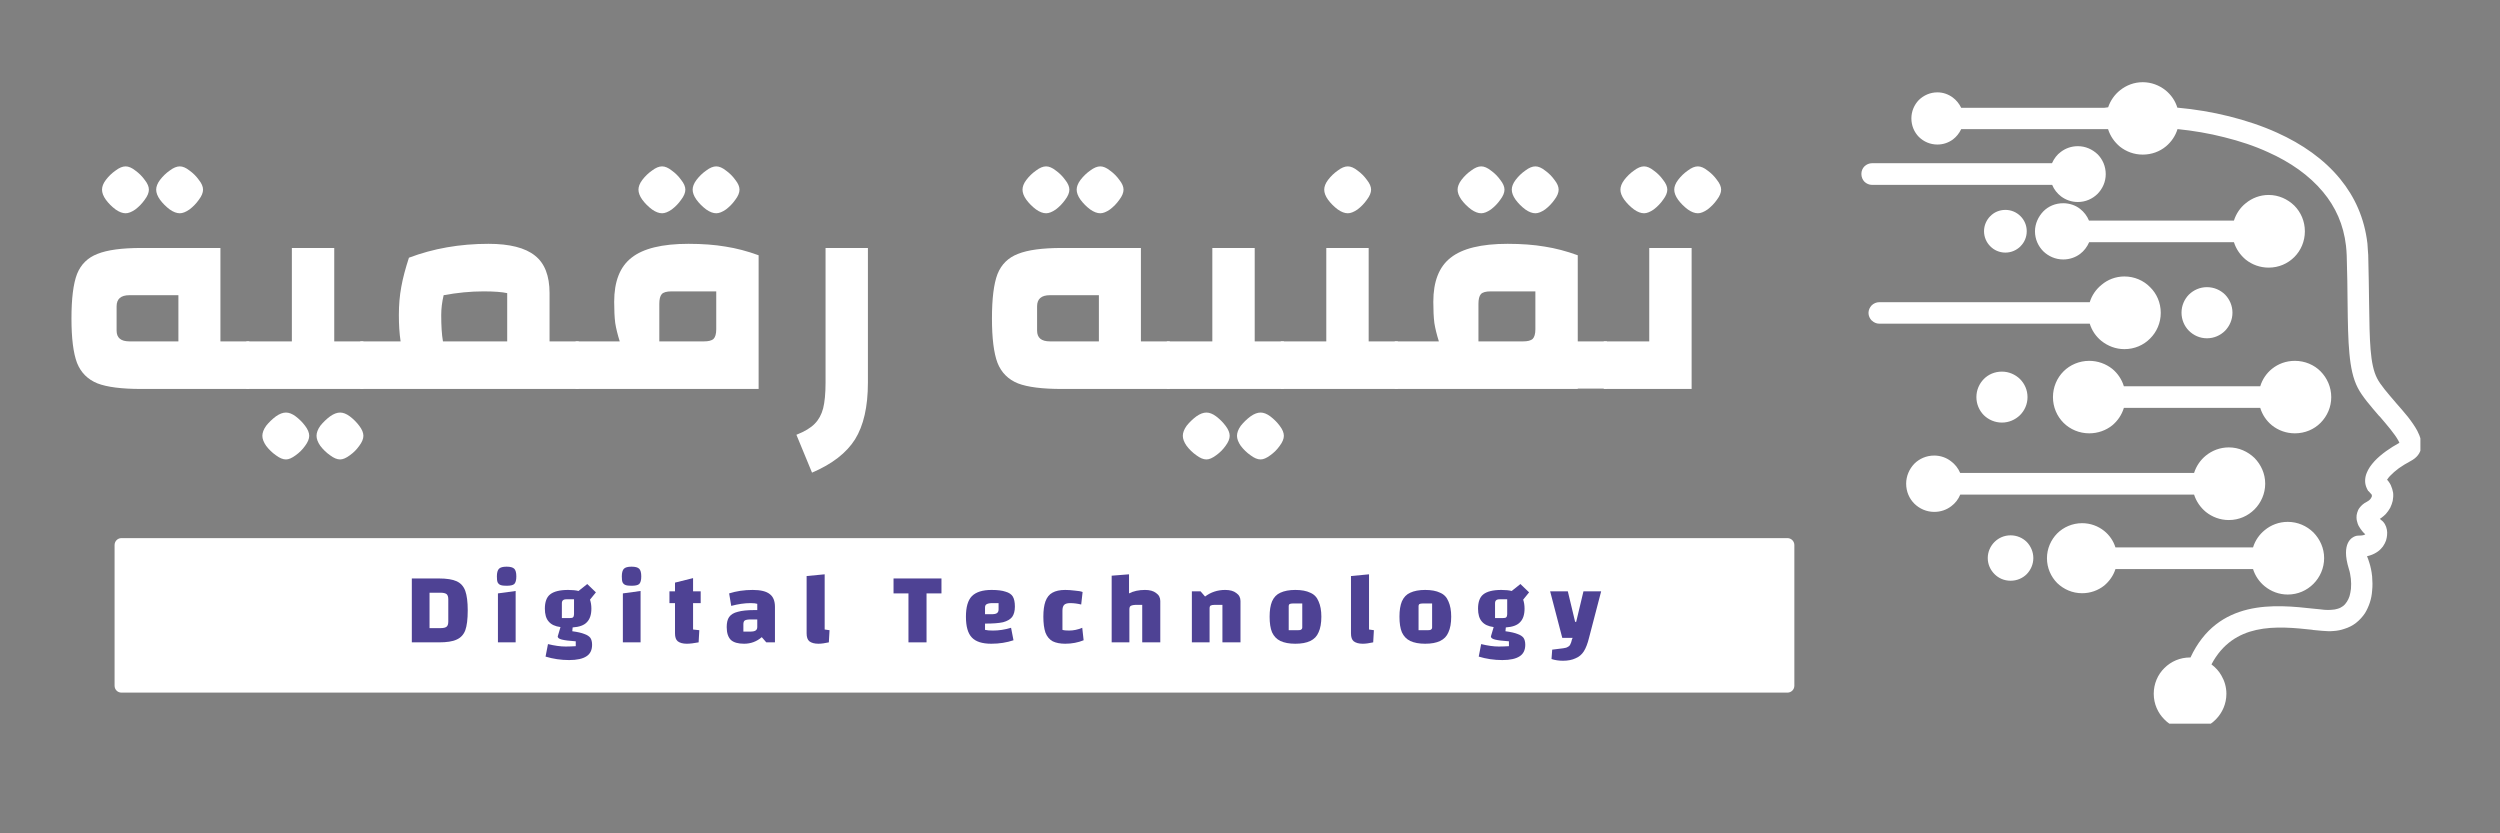
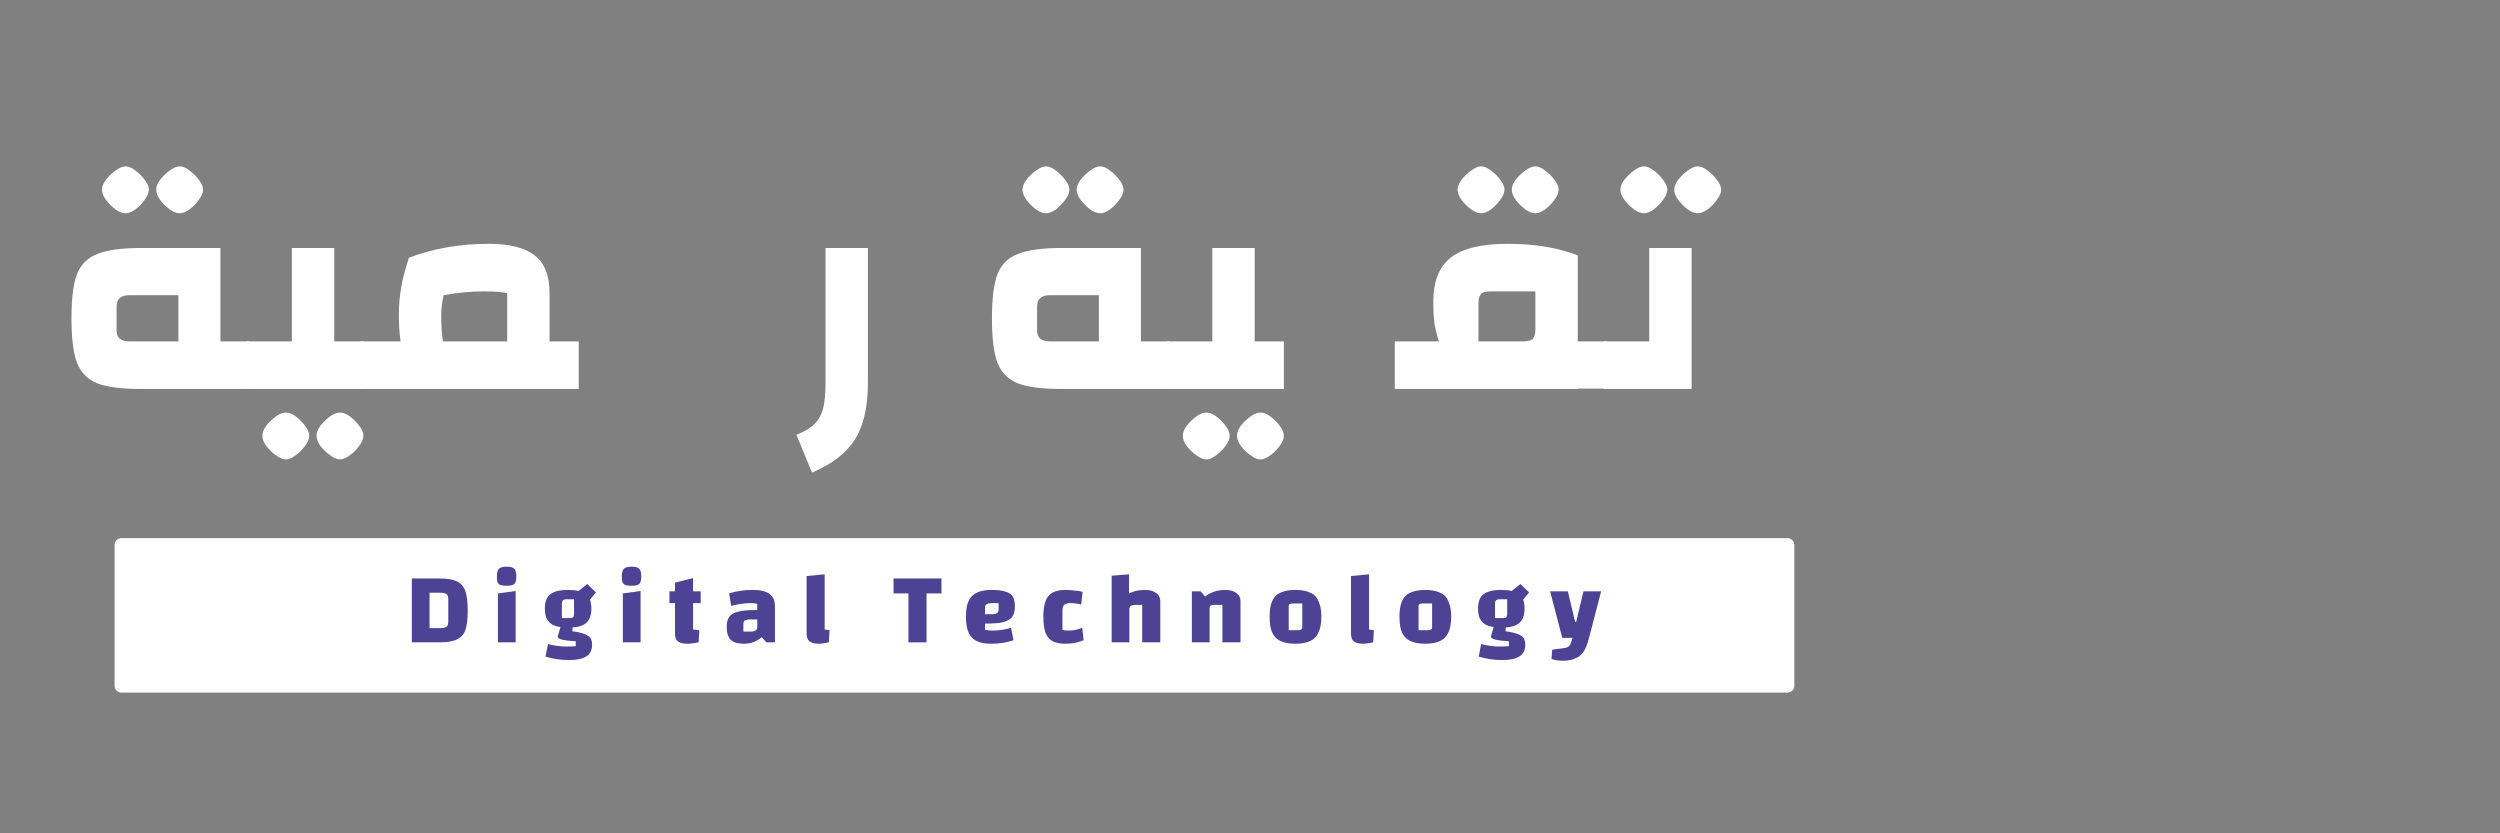
<svg xmlns="http://www.w3.org/2000/svg" width="150" zoomAndPan="magnify" viewBox="0 0 112.5 37.5" height="50" preserveAspectRatio="xMidYMid meet" version="1.0">
  <rect x="0" y="0" width="112.5" height="37.5" fill="#808080" stroke="none" />
  <defs>
    <g />
    <clipPath id="ec0fffd945">
-       <path d="M 83.758 3.699 L 108.918 3.699 L 108.918 32.566 L 83.758 32.566 Z M 83.758 3.699 " clip-rule="nonzero" />
-     </clipPath>
+       </clipPath>
    <clipPath id="0cbe96a4c1">
      <path d="M 5.156 24.215 L 80.746 24.215 L 80.746 31.168 L 5.156 31.168 Z M 5.156 24.215 " clip-rule="nonzero" />
    </clipPath>
    <clipPath id="7658b6f822">
      <path d="M 5.465 24.215 L 80.434 24.215 C 80.605 24.215 80.746 24.355 80.746 24.527 L 80.746 30.859 C 80.746 31.031 80.605 31.168 80.434 31.168 L 5.465 31.168 C 5.293 31.168 5.156 31.031 5.156 30.859 L 5.156 24.527 C 5.156 24.355 5.293 24.215 5.465 24.215 Z M 5.465 24.215 " clip-rule="nonzero" />
    </clipPath>
  </defs>
  <g clip-path="url(#ec0fffd945)">
    <path fill="#ffffff" d="M 87.039 20.5 C 87.324 20.5 87.586 20.594 87.797 20.758 C 87.977 20.891 88.117 21.07 88.207 21.281 L 98.734 21.281 C 98.832 20.973 99.02 20.699 99.266 20.5 C 99.547 20.273 99.902 20.133 100.297 20.133 C 100.75 20.133 101.152 20.32 101.453 20.609 C 101.746 20.91 101.934 21.312 101.934 21.766 C 101.934 22.215 101.746 22.629 101.453 22.922 C 101.156 23.219 100.754 23.402 100.297 23.402 C 99.906 23.402 99.551 23.266 99.266 23.039 C 99.02 22.836 98.832 22.566 98.734 22.258 L 88.211 22.258 C 88.125 22.469 87.984 22.648 87.805 22.781 C 87.594 22.941 87.332 23.035 87.043 23.035 C 86.695 23.035 86.379 22.895 86.145 22.664 C 85.918 22.438 85.777 22.121 85.777 21.766 C 85.777 21.422 85.918 21.105 86.145 20.867 C 86.371 20.641 86.688 20.5 87.039 20.5 Z M 98.566 29.598 C 99.184 28.27 100.129 27.676 101.152 27.426 C 102.18 27.18 103.258 27.297 104.152 27.395 L 104.391 27.418 L 104.59 27.441 C 104.715 27.449 104.824 27.453 104.922 27.441 C 105.023 27.438 105.117 27.418 105.191 27.395 C 105.293 27.367 105.367 27.324 105.438 27.273 C 105.508 27.219 105.566 27.148 105.613 27.074 C 105.66 27 105.699 26.918 105.73 26.824 C 105.758 26.719 105.781 26.605 105.793 26.496 C 105.805 26.344 105.805 26.191 105.789 26.047 C 105.77 25.883 105.742 25.73 105.699 25.602 C 105.332 24.422 105.848 24.172 105.996 24.125 C 106.027 24.113 106.055 24.109 106.055 24.109 C 106.086 24.109 106.102 24.102 106.133 24.102 C 106.215 24.102 106.285 24.098 106.336 24.086 C 106.383 24.074 106.414 24.062 106.438 24.043 C 106.391 24.004 106.348 23.957 106.301 23.902 C 106.242 23.828 106.184 23.746 106.137 23.66 C 106.109 23.602 106.086 23.543 106.074 23.484 C 106.055 23.426 106.043 23.367 106.043 23.301 C 106.039 23.219 106.051 23.145 106.074 23.07 C 106.098 22.992 106.125 22.922 106.18 22.852 C 106.219 22.801 106.266 22.746 106.324 22.699 C 106.379 22.652 106.441 22.613 106.512 22.578 C 106.539 22.566 106.562 22.551 106.586 22.531 C 106.609 22.516 106.633 22.496 106.652 22.473 C 106.676 22.449 106.691 22.426 106.703 22.402 C 106.715 22.379 106.727 22.355 106.734 22.34 C 106.734 22.32 106.734 22.305 106.734 22.293 C 106.734 22.281 106.727 22.273 106.727 22.262 C 106.723 22.258 106.715 22.246 106.711 22.238 C 106.703 22.234 106.699 22.223 106.688 22.215 C 106.652 22.18 106.621 22.145 106.594 22.109 L 106.582 22.098 L 106.57 22.098 L 106.516 21.996 C 106.461 21.883 106.43 21.766 106.43 21.645 C 106.43 21.52 106.453 21.398 106.504 21.277 C 106.539 21.188 106.586 21.102 106.645 21.012 C 106.703 20.926 106.773 20.84 106.855 20.75 C 106.996 20.598 107.176 20.445 107.375 20.301 C 107.559 20.168 107.762 20.043 107.973 19.926 C 107.961 19.902 107.941 19.867 107.926 19.828 C 107.766 19.531 107.422 19.133 107.082 18.734 C 107.078 18.734 107.078 18.73 107.07 18.73 C 106.688 18.285 106.301 17.844 106.102 17.457 C 105.887 17.043 105.781 16.535 105.723 15.902 C 105.664 15.293 105.652 14.543 105.641 13.621 C 105.641 13.312 105.637 12.984 105.629 12.629 C 105.625 12.277 105.613 11.906 105.602 11.496 C 105.602 11.43 105.594 11.363 105.59 11.281 C 105.582 11.211 105.578 11.133 105.57 11.062 C 105.461 10.105 105.094 9.305 104.539 8.641 C 103.914 7.887 103.055 7.293 102.078 6.855 C 101.453 6.566 100.785 6.348 100.094 6.176 C 99.406 6 98.688 5.879 97.988 5.809 C 97.895 6.117 97.707 6.387 97.469 6.586 C 97.188 6.82 96.824 6.957 96.422 6.957 C 96.035 6.957 95.68 6.824 95.395 6.598 C 95.148 6.391 94.961 6.125 94.863 5.812 L 88.254 5.812 C 88.164 6 88.035 6.16 87.879 6.277 C 87.68 6.422 87.441 6.504 87.184 6.504 C 86.855 6.504 86.566 6.375 86.348 6.16 C 86.141 5.949 86.012 5.656 86.012 5.328 C 86.012 5.008 86.141 4.715 86.348 4.5 C 86.566 4.289 86.855 4.156 87.184 4.156 C 87.441 4.156 87.68 4.242 87.879 4.391 C 88.035 4.508 88.164 4.664 88.254 4.852 L 94.684 4.852 L 94.867 4.828 C 94.969 4.523 95.16 4.254 95.406 4.059 C 95.688 3.836 96.035 3.699 96.422 3.699 C 96.809 3.699 97.164 3.836 97.449 4.062 C 97.695 4.262 97.887 4.531 97.98 4.844 C 98.758 4.914 99.547 5.043 100.309 5.234 C 101.059 5.422 101.793 5.664 102.473 5.973 C 103.598 6.48 104.586 7.168 105.309 8.055 C 105.961 8.852 106.402 9.812 106.535 10.965 C 106.539 11.047 106.547 11.129 106.551 11.215 C 106.559 11.293 106.562 11.379 106.57 11.473 C 106.582 11.871 106.586 12.25 106.594 12.609 C 106.598 12.961 106.605 13.293 106.609 13.617 C 106.633 15.344 106.645 16.395 106.969 17.023 C 107.113 17.312 107.453 17.703 107.797 18.102 L 107.797 18.105 C 107.988 18.32 108.18 18.543 108.352 18.754 C 108.52 18.969 108.672 19.188 108.777 19.383 C 108.918 19.652 108.988 19.91 108.953 20.137 C 108.918 20.387 108.766 20.598 108.473 20.75 C 108.281 20.852 108.105 20.961 107.949 21.07 C 107.797 21.184 107.66 21.301 107.559 21.41 C 107.516 21.457 107.477 21.496 107.453 21.539 C 107.434 21.555 107.43 21.574 107.418 21.586 C 107.441 21.609 107.457 21.637 107.48 21.66 C 107.523 21.719 107.559 21.773 107.586 21.832 C 107.637 21.949 107.672 22.059 107.691 22.176 C 107.703 22.297 107.695 22.414 107.672 22.539 C 107.648 22.641 107.609 22.746 107.559 22.852 C 107.504 22.953 107.434 23.047 107.359 23.133 C 107.301 23.191 107.234 23.25 107.164 23.301 C 107.141 23.32 107.117 23.332 107.094 23.348 C 107.117 23.371 107.141 23.391 107.152 23.402 C 107.223 23.449 107.277 23.512 107.324 23.594 C 107.363 23.664 107.395 23.75 107.41 23.84 C 107.422 23.914 107.43 23.996 107.418 24.086 C 107.41 24.16 107.398 24.238 107.371 24.324 C 107.34 24.41 107.293 24.504 107.23 24.594 C 107.172 24.668 107.102 24.746 107.016 24.809 C 106.914 24.883 106.793 24.949 106.645 24.996 C 106.605 25.008 106.562 25.02 106.516 25.031 C 106.547 25.102 106.582 25.195 106.617 25.312 C 106.676 25.492 106.723 25.707 106.746 25.941 C 106.762 26.145 106.77 26.363 106.746 26.578 C 106.734 26.766 106.699 26.945 106.641 27.121 C 106.586 27.285 106.516 27.441 106.426 27.59 C 106.32 27.75 106.184 27.902 106.02 28.031 C 105.871 28.148 105.688 28.242 105.477 28.305 C 105.34 28.352 105.188 28.383 105.016 28.395 C 104.859 28.41 104.691 28.406 104.496 28.387 C 104.328 28.375 104.199 28.359 104.078 28.348 L 104.055 28.34 C 103.293 28.258 102.371 28.16 101.531 28.348 C 100.75 28.523 100.012 28.953 99.516 29.898 C 99.699 30.035 99.855 30.203 99.965 30.402 C 100.105 30.641 100.188 30.922 100.188 31.219 C 100.188 31.668 100.008 32.074 99.711 32.375 C 99.418 32.676 99.008 32.855 98.555 32.855 C 98.098 32.855 97.688 32.676 97.398 32.375 C 97.105 32.086 96.918 31.676 96.918 31.219 C 96.918 30.77 97.098 30.355 97.398 30.062 C 97.695 29.766 98.098 29.586 98.555 29.586 L 98.566 29.586 Z M 90.477 24.09 C 90.758 24.09 91.016 24.203 91.203 24.387 C 91.383 24.574 91.5 24.832 91.5 25.113 C 91.5 25.395 91.383 25.648 91.203 25.836 C 91.016 26.023 90.758 26.133 90.477 26.133 C 90.191 26.133 89.941 26.023 89.754 25.836 C 89.566 25.648 89.449 25.395 89.449 25.113 C 89.449 24.832 89.566 24.574 89.754 24.387 C 89.941 24.203 90.191 24.09 90.477 24.09 Z M 93.695 23.543 C 94.07 23.543 94.414 23.672 94.688 23.891 C 94.922 24.078 95.102 24.336 95.195 24.633 L 101.387 24.633 C 101.484 24.316 101.672 24.051 101.918 23.852 C 102.195 23.625 102.551 23.484 102.949 23.484 C 103.398 23.484 103.801 23.664 104.105 23.961 C 104.398 24.262 104.586 24.664 104.586 25.117 C 104.586 25.566 104.398 25.98 104.105 26.273 C 103.809 26.57 103.406 26.754 102.949 26.754 C 102.559 26.754 102.203 26.617 101.918 26.387 C 101.672 26.188 101.484 25.918 101.387 25.609 L 95.195 25.609 C 95.102 25.902 94.922 26.156 94.688 26.352 C 94.418 26.566 94.074 26.695 93.695 26.695 C 93.258 26.695 92.867 26.52 92.574 26.238 C 92.293 25.953 92.113 25.562 92.113 25.117 C 92.113 24.688 92.293 24.289 92.574 24.004 C 92.859 23.719 93.262 23.543 93.695 23.543 Z M 99.312 12.922 C 99.633 12.922 99.918 13.051 100.129 13.258 C 100.332 13.469 100.461 13.754 100.461 14.07 C 100.461 14.387 100.332 14.672 100.129 14.883 C 99.918 15.094 99.633 15.223 99.312 15.223 C 98.996 15.223 98.711 15.094 98.5 14.883 C 98.297 14.68 98.168 14.387 98.168 14.07 C 98.168 13.754 98.297 13.465 98.5 13.258 C 98.711 13.051 98.996 12.922 99.312 12.922 Z M 90.242 9.445 C 90.508 9.445 90.746 9.551 90.922 9.727 C 91.098 9.902 91.203 10.141 91.203 10.402 C 91.203 10.672 91.098 10.91 90.922 11.082 L 90.922 11.086 C 90.746 11.258 90.508 11.367 90.242 11.367 C 89.977 11.367 89.734 11.258 89.566 11.086 L 89.562 11.082 C 89.391 10.91 89.281 10.672 89.281 10.402 C 89.281 10.141 89.391 9.902 89.562 9.727 L 89.566 9.727 C 89.73 9.551 89.977 9.445 90.242 9.445 Z M 90.086 16.723 C 90.402 16.723 90.688 16.852 90.898 17.055 C 91.109 17.266 91.238 17.551 91.238 17.871 C 91.238 18.188 91.109 18.473 90.898 18.684 C 90.688 18.887 90.402 19.016 90.086 19.016 C 89.77 19.016 89.48 18.887 89.273 18.684 C 89.066 18.473 88.938 18.188 88.938 17.871 C 88.938 17.551 89.066 17.266 89.273 17.055 C 89.473 16.852 89.758 16.723 90.086 16.723 Z M 93.504 6.578 C 93.848 6.578 94.156 6.719 94.391 6.941 C 94.617 7.168 94.758 7.484 94.758 7.836 C 94.758 8.184 94.617 8.488 94.391 8.723 C 94.16 8.949 93.852 9.09 93.504 9.09 C 93.215 9.09 92.961 8.996 92.75 8.84 C 92.574 8.703 92.434 8.531 92.348 8.32 L 84.246 8.32 C 84.113 8.32 83.992 8.266 83.902 8.18 C 83.816 8.09 83.762 7.969 83.762 7.828 C 83.762 7.688 83.816 7.57 83.902 7.484 C 83.992 7.398 84.113 7.344 84.246 7.344 L 92.34 7.344 C 92.43 7.141 92.566 6.957 92.742 6.832 C 92.953 6.672 93.215 6.578 93.504 6.578 Z M 95.598 12.441 C 96.047 12.441 96.461 12.621 96.754 12.922 C 97.051 13.211 97.234 13.621 97.234 14.078 C 97.234 14.531 97.051 14.941 96.754 15.234 C 96.461 15.531 96.055 15.711 95.598 15.711 C 95.207 15.711 94.852 15.57 94.566 15.344 C 94.32 15.145 94.133 14.875 94.039 14.566 L 84.57 14.566 C 84.434 14.566 84.316 14.508 84.23 14.422 L 84.223 14.422 C 84.141 14.332 84.082 14.215 84.082 14.082 C 84.082 13.949 84.141 13.832 84.223 13.742 C 84.312 13.656 84.434 13.598 84.57 13.598 L 94.039 13.598 C 94.133 13.289 94.32 13.02 94.566 12.82 C 94.844 12.582 95.207 12.441 95.598 12.441 Z M 92.844 9.145 C 93.121 9.145 93.391 9.234 93.602 9.398 C 93.777 9.535 93.918 9.715 94.004 9.926 L 100.527 9.926 C 100.625 9.617 100.812 9.34 101.059 9.145 C 101.34 8.914 101.695 8.773 102.09 8.773 C 102.539 8.773 102.945 8.961 103.246 9.254 C 103.539 9.551 103.719 9.953 103.719 10.41 C 103.719 10.863 103.539 11.273 103.246 11.566 C 102.949 11.863 102.547 12.043 102.09 12.043 C 101.699 12.043 101.344 11.91 101.059 11.684 C 100.812 11.477 100.625 11.211 100.527 10.898 L 94.012 10.898 C 93.922 11.109 93.781 11.293 93.605 11.426 C 93.398 11.582 93.129 11.676 92.848 11.676 C 92.496 11.676 92.184 11.535 91.949 11.309 C 91.723 11.082 91.574 10.766 91.574 10.41 C 91.574 10.066 91.723 9.75 91.949 9.512 C 92.176 9.281 92.492 9.145 92.844 9.145 Z M 94.016 16.238 C 94.402 16.238 94.762 16.371 95.051 16.598 C 95.293 16.797 95.48 17.07 95.574 17.383 L 101.711 17.383 C 101.805 17.07 101.992 16.797 102.238 16.598 C 102.52 16.371 102.875 16.238 103.27 16.238 C 103.719 16.238 104.137 16.418 104.426 16.711 C 104.719 17.008 104.906 17.418 104.906 17.871 C 104.906 18.316 104.727 18.723 104.426 19.027 C 104.137 19.32 103.727 19.5 103.27 19.5 C 102.879 19.5 102.523 19.367 102.238 19.141 C 101.992 18.941 101.805 18.668 101.711 18.355 L 95.574 18.355 C 95.48 18.668 95.293 18.941 95.051 19.141 C 94.77 19.367 94.406 19.5 94.016 19.5 C 93.566 19.5 93.152 19.32 92.859 19.027 C 92.562 18.73 92.383 18.32 92.383 17.871 C 92.383 17.422 92.562 17.008 92.859 16.711 C 93.152 16.418 93.566 16.238 94.016 16.238 Z M 94.016 16.238 " fill-opacity="1" fill-rule="nonzero" />
  </g>
  <g clip-path="url(#0cbe96a4c1)">
    <g clip-path="url(#7658b6f822)">
      <path fill="#ffffff" d="M 5.156 24.215 L 80.746 24.215 L 80.746 31.168 L 5.156 31.168 Z M 5.156 24.215 " fill-opacity="1" fill-rule="nonzero" />
    </g>
  </g>
  <g fill="#ffffff" fill-opacity="1">
    <g transform="translate(2.325, 17.503)">
      <g>
        <path d="M 0.891 0 Z M 8.891 -2.141 L 8.891 0 L 4.031 0 C 3.156 0 2.5 -0.082 2.062 -0.25 C 1.625 -0.426 1.316 -0.734 1.141 -1.172 C 0.973 -1.617 0.891 -2.285 0.891 -3.172 C 0.891 -4.066 0.973 -4.734 1.141 -5.172 C 1.316 -5.609 1.625 -5.91 2.062 -6.078 C 2.5 -6.254 3.156 -6.344 4.031 -6.344 L 7.594 -6.344 L 7.594 -2.141 Z M 5.703 -4.219 L 3.5 -4.219 C 3.113 -4.219 2.922 -4.051 2.922 -3.719 L 2.922 -2.625 C 2.922 -2.301 3.113 -2.141 3.5 -2.141 L 5.703 -2.141 Z M 3.328 -7.906 C 3.191 -7.906 3.039 -7.961 2.875 -8.078 C 2.707 -8.203 2.562 -8.348 2.438 -8.516 C 2.32 -8.68 2.266 -8.832 2.266 -8.969 C 2.266 -9.102 2.32 -9.25 2.438 -9.406 C 2.562 -9.57 2.707 -9.711 2.875 -9.828 C 3.039 -9.953 3.191 -10.016 3.328 -10.016 C 3.461 -10.016 3.609 -9.953 3.766 -9.828 C 3.93 -9.711 4.07 -9.57 4.188 -9.406 C 4.312 -9.25 4.375 -9.102 4.375 -8.969 C 4.375 -8.832 4.312 -8.68 4.188 -8.516 C 4.07 -8.348 3.93 -8.203 3.766 -8.078 C 3.598 -7.961 3.453 -7.906 3.328 -7.906 Z M 5.766 -7.906 C 5.629 -7.906 5.477 -7.961 5.312 -8.078 C 5.145 -8.203 5 -8.348 4.875 -8.516 C 4.758 -8.68 4.703 -8.832 4.703 -8.969 C 4.703 -9.102 4.758 -9.25 4.875 -9.406 C 5 -9.57 5.145 -9.711 5.312 -9.828 C 5.477 -9.953 5.629 -10.016 5.766 -10.016 C 5.898 -10.016 6.047 -9.953 6.203 -9.828 C 6.367 -9.711 6.508 -9.57 6.625 -9.406 C 6.75 -9.25 6.812 -9.102 6.812 -8.969 C 6.812 -8.832 6.75 -8.68 6.625 -8.516 C 6.508 -8.348 6.367 -8.203 6.203 -8.078 C 6.035 -7.961 5.891 -7.906 5.766 -7.906 Z M 5.766 -7.906 " />
      </g>
    </g>
  </g>
  <g fill="#ffffff" fill-opacity="1">
    <g transform="translate(11.353, 17.503)">
      <g>
        <path d="M 0 0 Z M 5 -2.141 L 5 0 L -0.266 0 L -0.266 -2.141 L 1.781 -2.141 L 1.781 -6.344 L 3.688 -6.344 L 3.688 -2.141 Z M 1.516 3.172 C 1.379 3.172 1.227 3.109 1.062 2.984 C 0.895 2.867 0.75 2.727 0.625 2.562 C 0.508 2.395 0.453 2.242 0.453 2.109 C 0.453 1.973 0.508 1.82 0.625 1.656 C 0.75 1.5 0.895 1.359 1.062 1.234 C 1.227 1.117 1.379 1.062 1.516 1.062 C 1.648 1.062 1.797 1.117 1.953 1.234 C 2.117 1.359 2.258 1.5 2.375 1.656 C 2.5 1.82 2.562 1.973 2.562 2.109 C 2.562 2.242 2.5 2.395 2.375 2.562 C 2.258 2.727 2.117 2.867 1.953 2.984 C 1.785 3.109 1.641 3.172 1.516 3.172 Z M 3.953 3.172 C 3.816 3.172 3.664 3.109 3.5 2.984 C 3.332 2.867 3.188 2.727 3.062 2.562 C 2.945 2.395 2.891 2.242 2.891 2.109 C 2.891 1.973 2.945 1.82 3.062 1.656 C 3.188 1.5 3.332 1.359 3.5 1.234 C 3.664 1.117 3.816 1.062 3.953 1.062 C 4.086 1.062 4.234 1.117 4.391 1.234 C 4.555 1.359 4.695 1.5 4.812 1.656 C 4.938 1.82 5 1.973 5 2.109 C 5 2.242 4.938 2.395 4.812 2.562 C 4.695 2.727 4.555 2.867 4.391 2.984 C 4.223 3.109 4.078 3.172 3.953 3.172 Z M 3.953 3.172 " />
      </g>
    </g>
  </g>
  <g fill="#ffffff" fill-opacity="1">
    <g transform="translate(16.48, 17.503)">
      <g>
        <path d="M 9.562 -2.141 L 9.562 0 L -0.266 0 L -0.266 -2.141 L 1.547 -2.141 C 1.492 -2.504 1.469 -2.898 1.469 -3.328 C 1.469 -3.773 1.504 -4.195 1.578 -4.594 C 1.648 -4.988 1.766 -5.426 1.922 -5.906 C 3.016 -6.32 4.207 -6.531 5.5 -6.531 C 6.457 -6.531 7.156 -6.352 7.594 -6 C 8.031 -5.656 8.25 -5.094 8.25 -4.312 L 8.25 -2.141 Z M 6.344 -4.312 C 6.113 -4.363 5.758 -4.391 5.281 -4.391 C 4.695 -4.391 4.098 -4.332 3.484 -4.219 C 3.41 -3.906 3.375 -3.609 3.375 -3.328 C 3.375 -2.848 3.398 -2.453 3.453 -2.141 L 6.344 -2.141 Z M 6.344 -4.312 " />
      </g>
    </g>
  </g>
  <g fill="#ffffff" fill-opacity="1">
    <g transform="translate(26.169, 17.503)">
      <g>
-         <path d="M 0 0 Z M 1.719 -2.141 C 1.625 -2.441 1.555 -2.719 1.516 -2.969 C 1.484 -3.227 1.469 -3.547 1.469 -3.922 C 1.469 -4.836 1.727 -5.5 2.25 -5.906 C 2.77 -6.32 3.625 -6.531 4.812 -6.531 C 5.445 -6.531 6.004 -6.488 6.484 -6.406 C 6.961 -6.332 7.457 -6.203 7.969 -6.016 L 7.969 0 L -0.266 0 L -0.266 -2.141 Z M 5.516 -2.141 C 5.711 -2.141 5.852 -2.176 5.938 -2.25 C 6.02 -2.332 6.062 -2.477 6.062 -2.688 L 6.062 -4.391 L 4.047 -4.391 C 3.828 -4.391 3.68 -4.348 3.609 -4.266 C 3.535 -4.18 3.5 -4.035 3.5 -3.828 L 3.5 -2.141 Z M 3.625 -7.906 C 3.488 -7.906 3.336 -7.961 3.172 -8.078 C 3.004 -8.203 2.859 -8.348 2.734 -8.516 C 2.617 -8.68 2.562 -8.832 2.562 -8.969 C 2.562 -9.102 2.617 -9.25 2.734 -9.406 C 2.859 -9.57 3.004 -9.711 3.172 -9.828 C 3.336 -9.953 3.488 -10.016 3.625 -10.016 C 3.758 -10.016 3.906 -9.953 4.062 -9.828 C 4.227 -9.711 4.367 -9.57 4.484 -9.406 C 4.609 -9.25 4.672 -9.102 4.672 -8.969 C 4.672 -8.832 4.609 -8.68 4.484 -8.516 C 4.367 -8.348 4.227 -8.203 4.062 -8.078 C 3.895 -7.961 3.75 -7.906 3.625 -7.906 Z M 6.062 -7.906 C 5.926 -7.906 5.773 -7.961 5.609 -8.078 C 5.441 -8.203 5.297 -8.348 5.172 -8.516 C 5.055 -8.68 5 -8.832 5 -8.969 C 5 -9.102 5.055 -9.25 5.172 -9.406 C 5.297 -9.57 5.441 -9.711 5.609 -9.828 C 5.773 -9.953 5.926 -10.016 6.062 -10.016 C 6.195 -10.016 6.344 -9.953 6.5 -9.828 C 6.664 -9.711 6.805 -9.57 6.922 -9.406 C 7.047 -9.25 7.109 -9.102 7.109 -8.969 C 7.109 -8.832 7.047 -8.68 6.922 -8.516 C 6.805 -8.348 6.664 -8.203 6.5 -8.078 C 6.332 -7.961 6.188 -7.906 6.062 -7.906 Z M 6.062 -7.906 " />
-       </g>
+         </g>
    </g>
  </g>
  <g fill="#ffffff" fill-opacity="1">
    <g transform="translate(35.572, 17.503)">
      <g>
        <path d="M 0.266 2.062 C 0.641 1.914 0.914 1.75 1.094 1.562 C 1.27 1.383 1.395 1.156 1.469 0.875 C 1.539 0.594 1.578 0.207 1.578 -0.281 L 1.578 -6.344 L 3.484 -6.344 L 3.484 -0.281 C 3.484 0.801 3.289 1.648 2.906 2.266 C 2.52 2.879 1.875 3.379 0.969 3.766 Z M 0.266 2.062 " />
      </g>
    </g>
  </g>
  <g fill="#ffffff" fill-opacity="1">
    <g transform="translate(40.482, 17.503)">
      <g />
    </g>
  </g>
  <g fill="#ffffff" fill-opacity="1">
    <g transform="translate(43.747, 17.503)">
      <g>
        <path d="M 0.891 0 Z M 8.891 -2.141 L 8.891 0 L 4.031 0 C 3.156 0 2.5 -0.082 2.062 -0.25 C 1.625 -0.426 1.316 -0.734 1.141 -1.172 C 0.973 -1.617 0.891 -2.285 0.891 -3.172 C 0.891 -4.066 0.973 -4.734 1.141 -5.172 C 1.316 -5.609 1.625 -5.91 2.062 -6.078 C 2.5 -6.254 3.156 -6.344 4.031 -6.344 L 7.594 -6.344 L 7.594 -2.141 Z M 5.703 -4.219 L 3.5 -4.219 C 3.113 -4.219 2.922 -4.051 2.922 -3.719 L 2.922 -2.625 C 2.922 -2.301 3.113 -2.141 3.5 -2.141 L 5.703 -2.141 Z M 3.328 -7.906 C 3.191 -7.906 3.039 -7.961 2.875 -8.078 C 2.707 -8.203 2.562 -8.348 2.438 -8.516 C 2.32 -8.68 2.266 -8.832 2.266 -8.969 C 2.266 -9.102 2.32 -9.25 2.438 -9.406 C 2.562 -9.57 2.707 -9.711 2.875 -9.828 C 3.039 -9.953 3.191 -10.016 3.328 -10.016 C 3.461 -10.016 3.609 -9.953 3.766 -9.828 C 3.93 -9.711 4.07 -9.57 4.188 -9.406 C 4.312 -9.25 4.375 -9.102 4.375 -8.969 C 4.375 -8.832 4.312 -8.68 4.188 -8.516 C 4.07 -8.348 3.93 -8.203 3.766 -8.078 C 3.598 -7.961 3.453 -7.906 3.328 -7.906 Z M 5.766 -7.906 C 5.629 -7.906 5.477 -7.961 5.312 -8.078 C 5.145 -8.203 5 -8.348 4.875 -8.516 C 4.758 -8.68 4.703 -8.832 4.703 -8.969 C 4.703 -9.102 4.758 -9.25 4.875 -9.406 C 5 -9.57 5.145 -9.711 5.312 -9.828 C 5.477 -9.953 5.629 -10.016 5.766 -10.016 C 5.898 -10.016 6.047 -9.953 6.203 -9.828 C 6.367 -9.711 6.508 -9.57 6.625 -9.406 C 6.75 -9.25 6.812 -9.102 6.812 -8.969 C 6.812 -8.832 6.75 -8.68 6.625 -8.516 C 6.508 -8.348 6.367 -8.203 6.203 -8.078 C 6.035 -7.961 5.891 -7.906 5.766 -7.906 Z M 5.766 -7.906 " />
      </g>
    </g>
  </g>
  <g fill="#ffffff" fill-opacity="1">
    <g transform="translate(52.774, 17.503)">
      <g>
        <path d="M 0 0 Z M 5 -2.141 L 5 0 L -0.266 0 L -0.266 -2.141 L 1.781 -2.141 L 1.781 -6.344 L 3.688 -6.344 L 3.688 -2.141 Z M 1.516 3.172 C 1.379 3.172 1.227 3.109 1.062 2.984 C 0.895 2.867 0.75 2.727 0.625 2.562 C 0.508 2.395 0.453 2.242 0.453 2.109 C 0.453 1.973 0.508 1.82 0.625 1.656 C 0.75 1.5 0.895 1.359 1.062 1.234 C 1.227 1.117 1.379 1.062 1.516 1.062 C 1.648 1.062 1.797 1.117 1.953 1.234 C 2.117 1.359 2.258 1.5 2.375 1.656 C 2.5 1.82 2.562 1.973 2.562 2.109 C 2.562 2.242 2.5 2.395 2.375 2.562 C 2.258 2.727 2.117 2.867 1.953 2.984 C 1.785 3.109 1.641 3.172 1.516 3.172 Z M 3.953 3.172 C 3.816 3.172 3.664 3.109 3.5 2.984 C 3.332 2.867 3.188 2.727 3.062 2.562 C 2.945 2.395 2.891 2.242 2.891 2.109 C 2.891 1.973 2.945 1.82 3.062 1.656 C 3.188 1.5 3.332 1.359 3.5 1.234 C 3.664 1.117 3.816 1.062 3.953 1.062 C 4.086 1.062 4.234 1.117 4.391 1.234 C 4.555 1.359 4.695 1.5 4.812 1.656 C 4.938 1.82 5 1.973 5 2.109 C 5 2.242 4.938 2.395 4.812 2.562 C 4.695 2.727 4.555 2.867 4.391 2.984 C 4.223 3.109 4.078 3.172 3.953 3.172 Z M 3.953 3.172 " />
      </g>
    </g>
  </g>
  <g fill="#ffffff" fill-opacity="1">
    <g transform="translate(57.902, 17.503)">
      <g>
-         <path d="M 0 0 Z M 5 -2.141 L 5 0 L -0.266 0 L -0.266 -2.141 L 1.781 -2.141 L 1.781 -6.344 L 3.688 -6.344 L 3.688 -2.141 Z M 2.75 -7.906 C 2.613 -7.906 2.461 -7.961 2.297 -8.078 C 2.129 -8.203 1.984 -8.348 1.859 -8.516 C 1.742 -8.68 1.688 -8.832 1.688 -8.969 C 1.688 -9.102 1.742 -9.25 1.859 -9.406 C 1.984 -9.57 2.129 -9.711 2.297 -9.828 C 2.461 -9.953 2.613 -10.016 2.75 -10.016 C 2.883 -10.016 3.031 -9.953 3.188 -9.828 C 3.352 -9.711 3.492 -9.57 3.609 -9.406 C 3.734 -9.25 3.797 -9.102 3.797 -8.969 C 3.797 -8.832 3.734 -8.68 3.609 -8.516 C 3.492 -8.348 3.352 -8.203 3.188 -8.078 C 3.02 -7.961 2.875 -7.906 2.75 -7.906 Z M 2.75 -7.906 " />
-       </g>
+         </g>
    </g>
  </g>
  <g fill="#ffffff" fill-opacity="1">
    <g transform="translate(63.03, 17.503)">
      <g>
        <path d="M 0 0 Z M 9.281 -2.141 L 9.281 -0.016 L 7.969 -0.016 L 7.969 0 L -0.266 0 L -0.266 -2.141 L 1.719 -2.141 C 1.625 -2.441 1.555 -2.719 1.516 -2.969 C 1.484 -3.227 1.469 -3.547 1.469 -3.922 C 1.469 -4.836 1.727 -5.5 2.25 -5.906 C 2.77 -6.32 3.625 -6.531 4.812 -6.531 C 5.445 -6.531 6.004 -6.488 6.484 -6.406 C 6.961 -6.332 7.457 -6.203 7.969 -6.016 L 7.969 -2.141 Z M 6.062 -4.391 L 4.047 -4.391 C 3.828 -4.391 3.68 -4.348 3.609 -4.266 C 3.535 -4.18 3.5 -4.035 3.5 -3.828 L 3.5 -2.141 L 5.516 -2.141 C 5.711 -2.141 5.852 -2.176 5.938 -2.25 C 6.02 -2.332 6.062 -2.477 6.062 -2.688 Z M 3.625 -7.906 C 3.488 -7.906 3.336 -7.961 3.172 -8.078 C 3.004 -8.203 2.859 -8.348 2.734 -8.516 C 2.617 -8.68 2.562 -8.832 2.562 -8.969 C 2.562 -9.102 2.617 -9.25 2.734 -9.406 C 2.859 -9.57 3.004 -9.711 3.172 -9.828 C 3.336 -9.953 3.488 -10.016 3.625 -10.016 C 3.758 -10.016 3.906 -9.953 4.062 -9.828 C 4.227 -9.711 4.367 -9.57 4.484 -9.406 C 4.609 -9.25 4.672 -9.102 4.672 -8.969 C 4.672 -8.832 4.609 -8.68 4.484 -8.516 C 4.367 -8.348 4.227 -8.203 4.062 -8.078 C 3.895 -7.961 3.75 -7.906 3.625 -7.906 Z M 6.062 -7.906 C 5.926 -7.906 5.773 -7.961 5.609 -8.078 C 5.441 -8.203 5.297 -8.348 5.172 -8.516 C 5.055 -8.68 5 -8.832 5 -8.969 C 5 -9.102 5.055 -9.25 5.172 -9.406 C 5.297 -9.57 5.441 -9.711 5.609 -9.828 C 5.773 -9.953 5.926 -10.016 6.062 -10.016 C 6.195 -10.016 6.344 -9.953 6.5 -9.828 C 6.664 -9.711 6.805 -9.57 6.922 -9.406 C 7.047 -9.25 7.109 -9.102 7.109 -8.969 C 7.109 -8.832 7.047 -8.68 6.922 -8.516 C 6.805 -8.348 6.664 -8.203 6.5 -8.078 C 6.332 -7.961 6.188 -7.906 6.062 -7.906 Z M 6.062 -7.906 " />
      </g>
    </g>
  </g>
  <g fill="#ffffff" fill-opacity="1">
    <g transform="translate(72.435, 17.503)">
      <g>
        <path d="M 0 0 Z M -0.266 -2.141 L 1.781 -2.141 L 1.781 -6.344 L 3.688 -6.344 L 3.688 0 L -0.266 0 Z M 1.547 -7.906 C 1.41 -7.906 1.258 -7.961 1.094 -8.078 C 0.926 -8.203 0.781 -8.348 0.656 -8.516 C 0.539 -8.68 0.484 -8.832 0.484 -8.969 C 0.484 -9.102 0.539 -9.25 0.656 -9.406 C 0.781 -9.57 0.926 -9.711 1.094 -9.828 C 1.258 -9.953 1.41 -10.016 1.547 -10.016 C 1.68 -10.016 1.828 -9.953 1.984 -9.828 C 2.148 -9.711 2.289 -9.57 2.406 -9.406 C 2.531 -9.25 2.594 -9.102 2.594 -8.969 C 2.594 -8.832 2.531 -8.68 2.406 -8.516 C 2.289 -8.348 2.148 -8.203 1.984 -8.078 C 1.816 -7.961 1.672 -7.906 1.547 -7.906 Z M 3.969 -7.906 C 3.832 -7.906 3.68 -7.961 3.516 -8.078 C 3.348 -8.203 3.203 -8.348 3.078 -8.516 C 2.961 -8.68 2.906 -8.832 2.906 -8.969 C 2.906 -9.102 2.961 -9.25 3.078 -9.406 C 3.203 -9.57 3.348 -9.711 3.516 -9.828 C 3.68 -9.953 3.832 -10.016 3.969 -10.016 C 4.102 -10.016 4.25 -9.953 4.406 -9.828 C 4.57 -9.711 4.711 -9.57 4.828 -9.406 C 4.953 -9.25 5.016 -9.102 5.016 -8.969 C 5.016 -8.832 4.953 -8.68 4.828 -8.516 C 4.711 -8.348 4.57 -8.203 4.406 -8.078 C 4.238 -7.961 4.094 -7.906 3.969 -7.906 Z M 3.969 -7.906 " />
      </g>
    </g>
  </g>
  <g fill="#4e4294" fill-opacity="1">
    <g transform="translate(18.251, 28.906)">
      <g>
        <path d="M 1.5 -2.875 C 1.852 -2.875 2.117 -2.832 2.297 -2.75 C 2.484 -2.664 2.613 -2.52 2.688 -2.312 C 2.758 -2.113 2.797 -1.82 2.797 -1.438 C 2.797 -1.039 2.758 -0.742 2.688 -0.547 C 2.613 -0.348 2.484 -0.207 2.297 -0.125 C 2.117 -0.039 1.852 0 1.5 0 L 0.281 0 L 0.281 -2.875 Z M 1.078 -0.641 L 1.578 -0.641 C 1.703 -0.641 1.789 -0.66 1.844 -0.703 C 1.895 -0.742 1.922 -0.82 1.922 -0.938 L 1.922 -1.938 C 1.922 -2.051 1.895 -2.129 1.844 -2.172 C 1.789 -2.211 1.703 -2.234 1.578 -2.234 L 1.078 -2.234 Z M 1.078 -0.641 " />
      </g>
    </g>
  </g>
  <g fill="#4e4294" fill-opacity="1">
    <g transform="translate(22.126, 28.906)">
      <g>
        <path d="M 0.234 0 Z M 1.078 -2.312 L 1.078 0 L 0.281 0 L 0.281 -2.203 Z M 0.672 -2.547 C 0.555 -2.547 0.469 -2.555 0.406 -2.578 C 0.344 -2.598 0.297 -2.641 0.266 -2.703 C 0.242 -2.766 0.234 -2.852 0.234 -2.969 C 0.234 -3.133 0.266 -3.25 0.328 -3.312 C 0.391 -3.375 0.504 -3.406 0.672 -3.406 C 0.836 -3.406 0.953 -3.375 1.016 -3.312 C 1.078 -3.25 1.109 -3.133 1.109 -2.969 C 1.109 -2.801 1.078 -2.688 1.016 -2.625 C 0.953 -2.57 0.836 -2.547 0.672 -2.547 Z M 0.672 -2.547 " />
      </g>
    </g>
  </g>
  <g fill="#4e4294" fill-opacity="1">
    <g transform="translate(24.378, 28.906)">
      <g>
        <path d="M 1.375 -0.5 C 1.613 -0.469 1.797 -0.426 1.922 -0.375 C 2.047 -0.332 2.133 -0.273 2.188 -0.203 C 2.238 -0.129 2.266 -0.023 2.266 0.109 C 2.266 0.348 2.18 0.52 2.016 0.625 C 1.848 0.738 1.586 0.797 1.234 0.797 C 0.859 0.797 0.504 0.742 0.172 0.641 L 0.281 0.078 C 0.57 0.148 0.836 0.188 1.078 0.188 C 1.234 0.188 1.383 0.18 1.531 0.172 L 1.531 -0.047 C 1.238 -0.066 1.031 -0.094 0.906 -0.125 C 0.781 -0.156 0.719 -0.203 0.719 -0.266 L 0.844 -0.688 C 0.602 -0.719 0.426 -0.801 0.312 -0.938 C 0.195 -1.07 0.141 -1.266 0.141 -1.516 C 0.141 -1.816 0.219 -2.031 0.375 -2.156 C 0.539 -2.289 0.812 -2.359 1.188 -2.359 C 1.375 -2.359 1.531 -2.344 1.656 -2.312 L 2.047 -2.625 L 2.438 -2.25 L 2.172 -1.922 C 2.211 -1.805 2.234 -1.672 2.234 -1.516 C 2.234 -1.242 2.164 -1.039 2.031 -0.906 C 1.906 -0.77 1.691 -0.691 1.391 -0.672 Z M 0.906 -1.094 L 1.266 -1.094 C 1.336 -1.094 1.383 -1.102 1.406 -1.125 C 1.438 -1.156 1.453 -1.203 1.453 -1.266 L 1.453 -1.938 L 1.109 -1.938 C 1.035 -1.938 0.984 -1.922 0.953 -1.891 C 0.922 -1.867 0.906 -1.82 0.906 -1.75 Z M 0.906 -1.094 " />
      </g>
    </g>
  </g>
  <g fill="#4e4294" fill-opacity="1">
    <g transform="translate(27.748, 28.906)">
      <g>
        <path d="M 0.234 0 Z M 1.078 -2.312 L 1.078 0 L 0.281 0 L 0.281 -2.203 Z M 0.672 -2.547 C 0.555 -2.547 0.469 -2.555 0.406 -2.578 C 0.344 -2.598 0.297 -2.641 0.266 -2.703 C 0.242 -2.766 0.234 -2.852 0.234 -2.969 C 0.234 -3.133 0.266 -3.25 0.328 -3.312 C 0.391 -3.375 0.504 -3.406 0.672 -3.406 C 0.836 -3.406 0.953 -3.375 1.016 -3.312 C 1.078 -3.25 1.109 -3.133 1.109 -2.969 C 1.109 -2.801 1.078 -2.688 1.016 -2.625 C 0.953 -2.57 0.836 -2.547 0.672 -2.547 Z M 0.672 -2.547 " />
      </g>
    </g>
  </g>
  <g fill="#4e4294" fill-opacity="1">
    <g transform="translate(30, 28.906)">
      <g>
        <path d="M 1.188 -1.766 L 1.188 -0.578 C 1.281 -0.566 1.375 -0.555 1.469 -0.547 L 1.438 0 C 1.227 0.039 1.051 0.062 0.906 0.062 C 0.727 0.062 0.594 0.023 0.5 -0.047 C 0.414 -0.117 0.375 -0.238 0.375 -0.406 L 0.375 -1.766 L 0.125 -1.766 L 0.125 -2.297 L 0.375 -2.297 L 0.375 -2.688 L 1.188 -2.891 L 1.188 -2.297 L 1.531 -2.297 L 1.531 -1.766 Z M 1.188 -1.766 " />
      </g>
    </g>
  </g>
  <g fill="#4e4294" fill-opacity="1">
    <g transform="translate(32.561, 28.906)">
      <g>
        <path d="M 1.312 -2.359 C 1.664 -2.359 1.922 -2.297 2.078 -2.172 C 2.234 -2.055 2.312 -1.863 2.312 -1.594 L 2.312 0 L 1.922 0 L 1.719 -0.234 C 1.488 -0.035 1.223 0.062 0.922 0.062 C 0.648 0.062 0.453 0.004 0.328 -0.109 C 0.203 -0.234 0.141 -0.426 0.141 -0.688 C 0.141 -0.883 0.176 -1.035 0.25 -1.141 C 0.332 -1.254 0.461 -1.332 0.641 -1.375 C 0.816 -1.426 1.066 -1.453 1.391 -1.453 L 1.516 -1.453 L 1.516 -1.734 C 1.453 -1.754 1.352 -1.766 1.219 -1.766 C 0.945 -1.766 0.656 -1.723 0.344 -1.641 L 0.25 -2.203 C 0.57 -2.305 0.926 -2.359 1.312 -2.359 Z M 1.188 -0.484 C 1.312 -0.484 1.395 -0.5 1.438 -0.531 C 1.488 -0.562 1.516 -0.613 1.516 -0.688 L 1.516 -1.031 L 1.219 -1.031 C 1.094 -1.031 1.004 -1.016 0.953 -0.984 C 0.91 -0.953 0.891 -0.895 0.891 -0.812 L 0.891 -0.484 Z M 1.188 -0.484 " />
      </g>
    </g>
  </g>
  <g fill="#4e4294" fill-opacity="1">
    <g transform="translate(36.032, 28.906)">
      <g>
        <path d="M 1.078 -0.578 C 1.148 -0.566 1.223 -0.555 1.297 -0.547 L 1.266 0 C 1.086 0.039 0.93 0.062 0.797 0.062 C 0.617 0.062 0.484 0.023 0.391 -0.047 C 0.305 -0.117 0.266 -0.238 0.266 -0.406 L 0.266 -2.984 L 1.078 -3.062 Z M 1.078 -0.578 " />
      </g>
    </g>
  </g>
  <g fill="#4e4294" fill-opacity="1">
    <g transform="translate(38.307, 28.906)">
      <g />
    </g>
  </g>
  <g fill="#4e4294" fill-opacity="1">
    <g transform="translate(40.178, 28.906)">
      <g>
        <path d="M 1.516 0 L 0.703 0 L 0.703 -2.203 L 0.031 -2.203 L 0.031 -2.875 L 2.188 -2.875 L 2.188 -2.203 L 1.516 -2.203 Z M 1.516 0 " />
      </g>
    </g>
  </g>
  <g fill="#4e4294" fill-opacity="1">
    <g transform="translate(43.295, 28.906)">
      <g>
        <path d="M 1.391 -0.531 C 1.648 -0.531 1.922 -0.57 2.203 -0.656 L 2.312 -0.094 C 2.008 0.008 1.676 0.062 1.312 0.062 C 0.906 0.062 0.613 -0.031 0.438 -0.219 C 0.258 -0.406 0.172 -0.719 0.172 -1.156 C 0.172 -1.582 0.258 -1.891 0.438 -2.078 C 0.625 -2.266 0.922 -2.359 1.328 -2.359 C 1.598 -2.359 1.805 -2.332 1.953 -2.281 C 2.109 -2.238 2.219 -2.164 2.281 -2.062 C 2.344 -1.957 2.375 -1.805 2.375 -1.609 C 2.375 -1.41 2.332 -1.254 2.25 -1.141 C 2.164 -1.035 2.031 -0.957 1.844 -0.906 C 1.656 -0.863 1.383 -0.844 1.031 -0.844 L 1.031 -0.562 C 1.125 -0.539 1.242 -0.531 1.391 -0.531 Z M 1.375 -1.766 C 1.25 -1.766 1.16 -1.75 1.109 -1.719 C 1.055 -1.695 1.031 -1.645 1.031 -1.562 L 1.031 -1.266 L 1.312 -1.266 C 1.438 -1.266 1.52 -1.281 1.562 -1.312 C 1.613 -1.344 1.641 -1.398 1.641 -1.484 L 1.641 -1.766 Z M 1.375 -1.766 " />
      </g>
    </g>
  </g>
  <g fill="#4e4294" fill-opacity="1">
    <g transform="translate(46.779, 28.906)">
      <g>
        <path d="M 1.156 0.062 C 0.926 0.062 0.738 0.023 0.594 -0.047 C 0.445 -0.129 0.336 -0.258 0.266 -0.438 C 0.203 -0.625 0.172 -0.863 0.172 -1.156 C 0.172 -1.438 0.203 -1.664 0.266 -1.844 C 0.336 -2.031 0.441 -2.16 0.578 -2.234 C 0.723 -2.316 0.914 -2.359 1.156 -2.359 C 1.289 -2.359 1.438 -2.348 1.594 -2.328 C 1.75 -2.316 1.863 -2.297 1.938 -2.266 L 1.875 -1.703 C 1.719 -1.742 1.551 -1.766 1.375 -1.766 C 1.25 -1.766 1.16 -1.738 1.109 -1.688 C 1.055 -1.633 1.031 -1.547 1.031 -1.422 L 1.031 -0.562 C 1.102 -0.539 1.203 -0.531 1.328 -0.531 C 1.523 -0.531 1.723 -0.57 1.922 -0.656 L 1.984 -0.094 C 1.734 0.008 1.457 0.062 1.156 0.062 Z M 1.156 0.062 " />
      </g>
    </g>
  </g>
  <g fill="#4e4294" fill-opacity="1">
    <g transform="translate(49.744, 28.906)">
      <g>
        <path d="M 0.281 -3 L 1.062 -3.062 L 1.062 -2.203 C 1.258 -2.305 1.5 -2.359 1.781 -2.359 C 2 -2.359 2.164 -2.312 2.281 -2.219 C 2.406 -2.133 2.469 -2.016 2.469 -1.859 L 2.469 0 L 1.656 0 L 1.656 -1.688 L 1.422 -1.688 C 1.285 -1.688 1.191 -1.672 1.141 -1.641 C 1.098 -1.617 1.078 -1.566 1.078 -1.484 L 1.078 0 L 0.281 0 Z M 0.281 -3 " />
      </g>
    </g>
  </g>
  <g fill="#4e4294" fill-opacity="1">
    <g transform="translate(53.353, 28.906)">
      <g>
        <path d="M 0.281 -2.297 L 0.672 -2.297 L 0.875 -2.062 C 1.133 -2.258 1.438 -2.359 1.781 -2.359 C 2 -2.359 2.164 -2.312 2.281 -2.219 C 2.406 -2.133 2.469 -2.016 2.469 -1.859 L 2.469 0 L 1.656 0 L 1.656 -1.688 L 1.312 -1.688 C 1.227 -1.688 1.164 -1.676 1.125 -1.656 C 1.094 -1.633 1.078 -1.594 1.078 -1.531 L 1.078 0 L 0.281 0 Z M 0.281 -2.297 " />
      </g>
    </g>
  </g>
  <g fill="#4e4294" fill-opacity="1">
    <g transform="translate(56.961, 28.906)">
      <g>
        <path d="M 1.328 0.062 C 1.055 0.062 0.832 0.02 0.656 -0.062 C 0.488 -0.145 0.363 -0.273 0.281 -0.453 C 0.207 -0.629 0.172 -0.863 0.172 -1.156 C 0.172 -1.438 0.207 -1.664 0.281 -1.844 C 0.363 -2.031 0.488 -2.16 0.656 -2.234 C 0.832 -2.316 1.055 -2.359 1.328 -2.359 C 1.609 -2.359 1.832 -2.316 2 -2.234 C 2.176 -2.16 2.301 -2.031 2.375 -1.844 C 2.457 -1.664 2.5 -1.438 2.5 -1.156 C 2.5 -0.863 2.457 -0.629 2.375 -0.453 C 2.301 -0.273 2.176 -0.145 2 -0.062 C 1.832 0.02 1.609 0.062 1.328 0.062 Z M 1.453 -0.547 C 1.523 -0.547 1.57 -0.555 1.594 -0.578 C 1.625 -0.598 1.641 -0.629 1.641 -0.672 L 1.641 -1.75 L 1.219 -1.75 C 1.145 -1.75 1.094 -1.738 1.062 -1.719 C 1.039 -1.695 1.031 -1.664 1.031 -1.625 L 1.031 -0.547 Z M 1.453 -0.547 " />
      </g>
    </g>
  </g>
  <g fill="#4e4294" fill-opacity="1">
    <g transform="translate(60.528, 28.906)">
      <g>
        <path d="M 1.078 -0.578 C 1.148 -0.566 1.223 -0.555 1.297 -0.547 L 1.266 0 C 1.086 0.039 0.93 0.062 0.797 0.062 C 0.617 0.062 0.484 0.023 0.391 -0.047 C 0.305 -0.117 0.266 -0.238 0.266 -0.406 L 0.266 -2.984 L 1.078 -3.062 Z M 1.078 -0.578 " />
      </g>
    </g>
  </g>
  <g fill="#4e4294" fill-opacity="1">
    <g transform="translate(62.804, 28.906)">
      <g>
        <path d="M 1.328 0.062 C 1.055 0.062 0.832 0.02 0.656 -0.062 C 0.488 -0.145 0.363 -0.273 0.281 -0.453 C 0.207 -0.629 0.172 -0.863 0.172 -1.156 C 0.172 -1.438 0.207 -1.664 0.281 -1.844 C 0.363 -2.031 0.488 -2.16 0.656 -2.234 C 0.832 -2.316 1.055 -2.359 1.328 -2.359 C 1.609 -2.359 1.832 -2.316 2 -2.234 C 2.176 -2.16 2.301 -2.031 2.375 -1.844 C 2.457 -1.664 2.5 -1.438 2.5 -1.156 C 2.5 -0.863 2.457 -0.629 2.375 -0.453 C 2.301 -0.273 2.176 -0.145 2 -0.062 C 1.832 0.02 1.609 0.062 1.328 0.062 Z M 1.453 -0.547 C 1.523 -0.547 1.57 -0.555 1.594 -0.578 C 1.625 -0.598 1.641 -0.629 1.641 -0.672 L 1.641 -1.75 L 1.219 -1.75 C 1.145 -1.75 1.094 -1.738 1.062 -1.719 C 1.039 -1.695 1.031 -1.664 1.031 -1.625 L 1.031 -0.547 Z M 1.453 -0.547 " />
      </g>
    </g>
  </g>
  <g fill="#4e4294" fill-opacity="1">
    <g transform="translate(66.371, 28.906)">
      <g>
        <path d="M 1.375 -0.5 C 1.613 -0.469 1.797 -0.426 1.922 -0.375 C 2.047 -0.332 2.133 -0.273 2.188 -0.203 C 2.238 -0.129 2.266 -0.023 2.266 0.109 C 2.266 0.348 2.18 0.52 2.016 0.625 C 1.848 0.738 1.586 0.797 1.234 0.797 C 0.859 0.797 0.504 0.742 0.172 0.641 L 0.281 0.078 C 0.57 0.148 0.836 0.188 1.078 0.188 C 1.234 0.188 1.383 0.18 1.531 0.172 L 1.531 -0.047 C 1.238 -0.066 1.031 -0.094 0.906 -0.125 C 0.781 -0.156 0.719 -0.203 0.719 -0.266 L 0.844 -0.688 C 0.602 -0.719 0.426 -0.801 0.312 -0.938 C 0.195 -1.07 0.141 -1.266 0.141 -1.516 C 0.141 -1.816 0.219 -2.031 0.375 -2.156 C 0.539 -2.289 0.812 -2.359 1.188 -2.359 C 1.375 -2.359 1.531 -2.344 1.656 -2.312 L 2.047 -2.625 L 2.438 -2.25 L 2.172 -1.922 C 2.211 -1.805 2.234 -1.672 2.234 -1.516 C 2.234 -1.242 2.164 -1.039 2.031 -0.906 C 1.906 -0.77 1.691 -0.691 1.391 -0.672 Z M 0.906 -1.094 L 1.266 -1.094 C 1.336 -1.094 1.383 -1.102 1.406 -1.125 C 1.438 -1.156 1.453 -1.203 1.453 -1.266 L 1.453 -1.938 L 1.109 -1.938 C 1.035 -1.938 0.984 -1.922 0.953 -1.891 C 0.922 -1.867 0.906 -1.82 0.906 -1.75 Z M 0.906 -1.094 " />
      </g>
    </g>
  </g>
  <g fill="#4e4294" fill-opacity="1">
    <g transform="translate(69.74, 28.906)">
      <g>
        <path d="M 2.312 -2.297 L 1.766 -0.203 C 1.703 0.055 1.625 0.258 1.531 0.406 C 1.438 0.551 1.312 0.656 1.156 0.719 C 1.008 0.789 0.82 0.828 0.594 0.828 C 0.406 0.828 0.234 0.801 0.078 0.75 L 0.109 0.328 L 0.609 0.266 C 0.703 0.254 0.77 0.234 0.812 0.203 C 0.863 0.18 0.898 0.145 0.922 0.094 C 0.953 0.039 0.977 -0.035 1 -0.141 L 1.031 -0.203 L 0.562 -0.203 L 0.016 -2.297 L 0.812 -2.297 L 1.141 -0.922 L 1.188 -0.922 L 1.516 -2.297 Z M 2.312 -2.297 " />
      </g>
    </g>
  </g>
</svg>